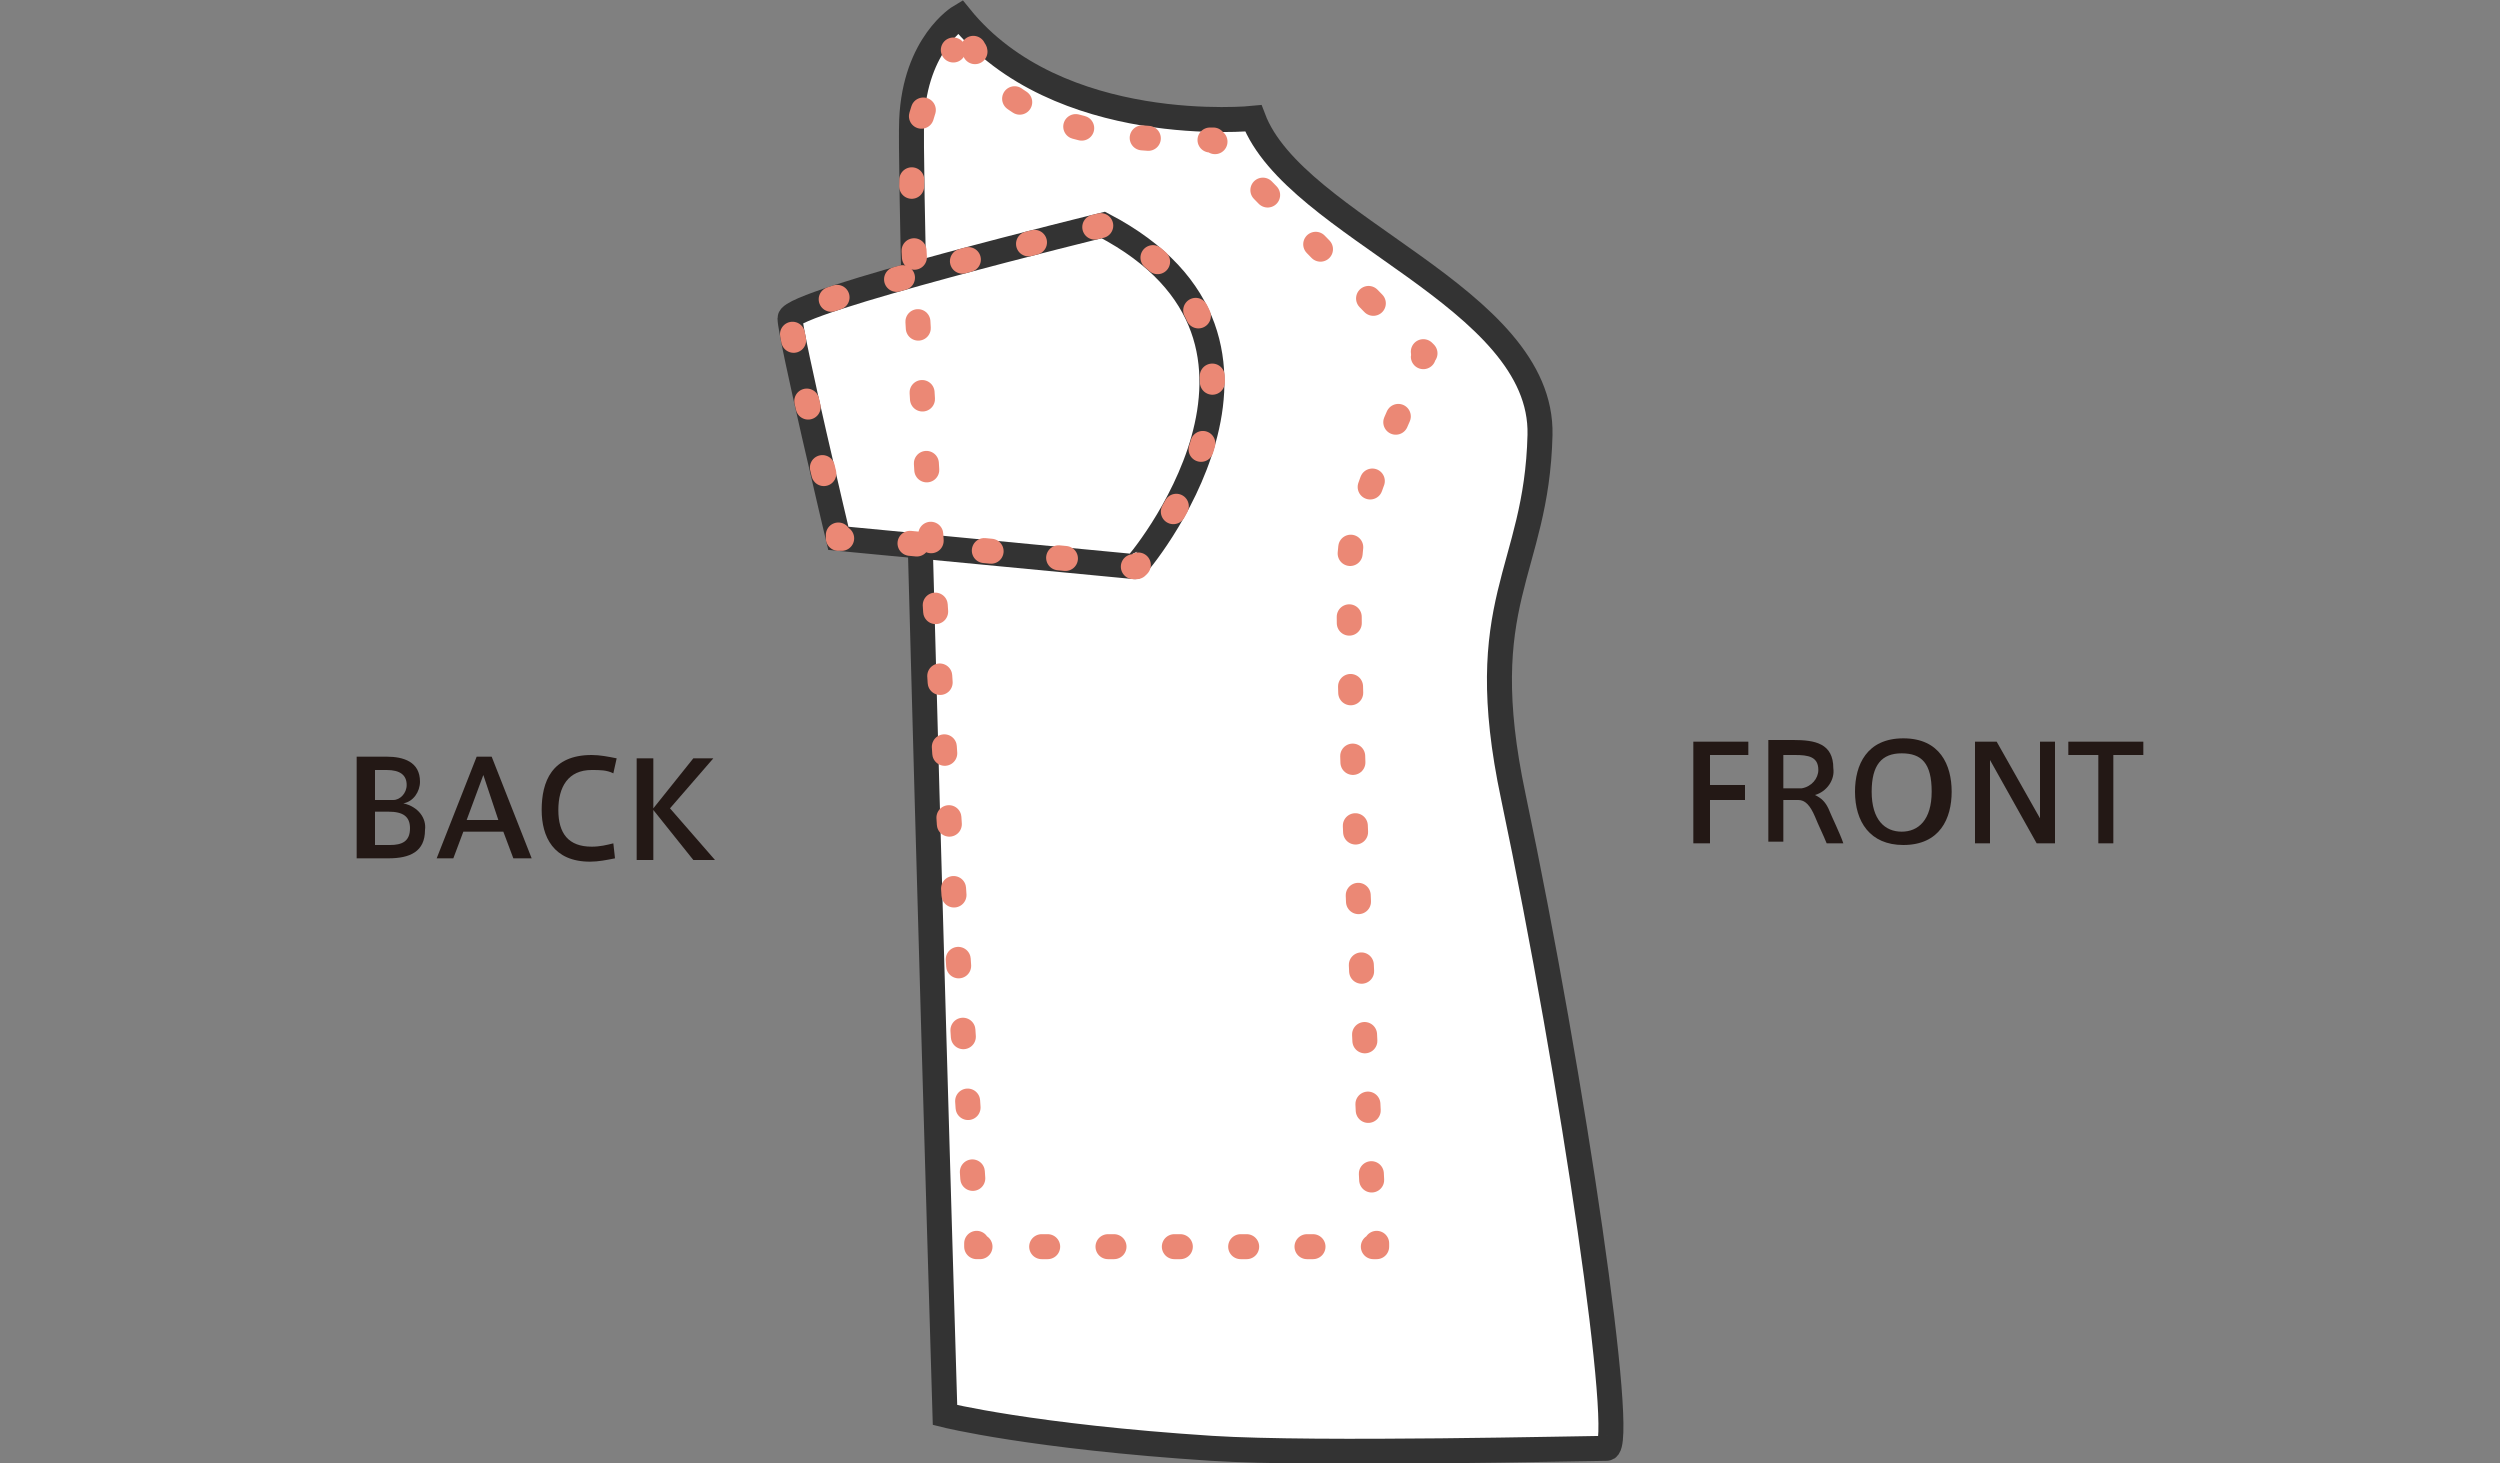
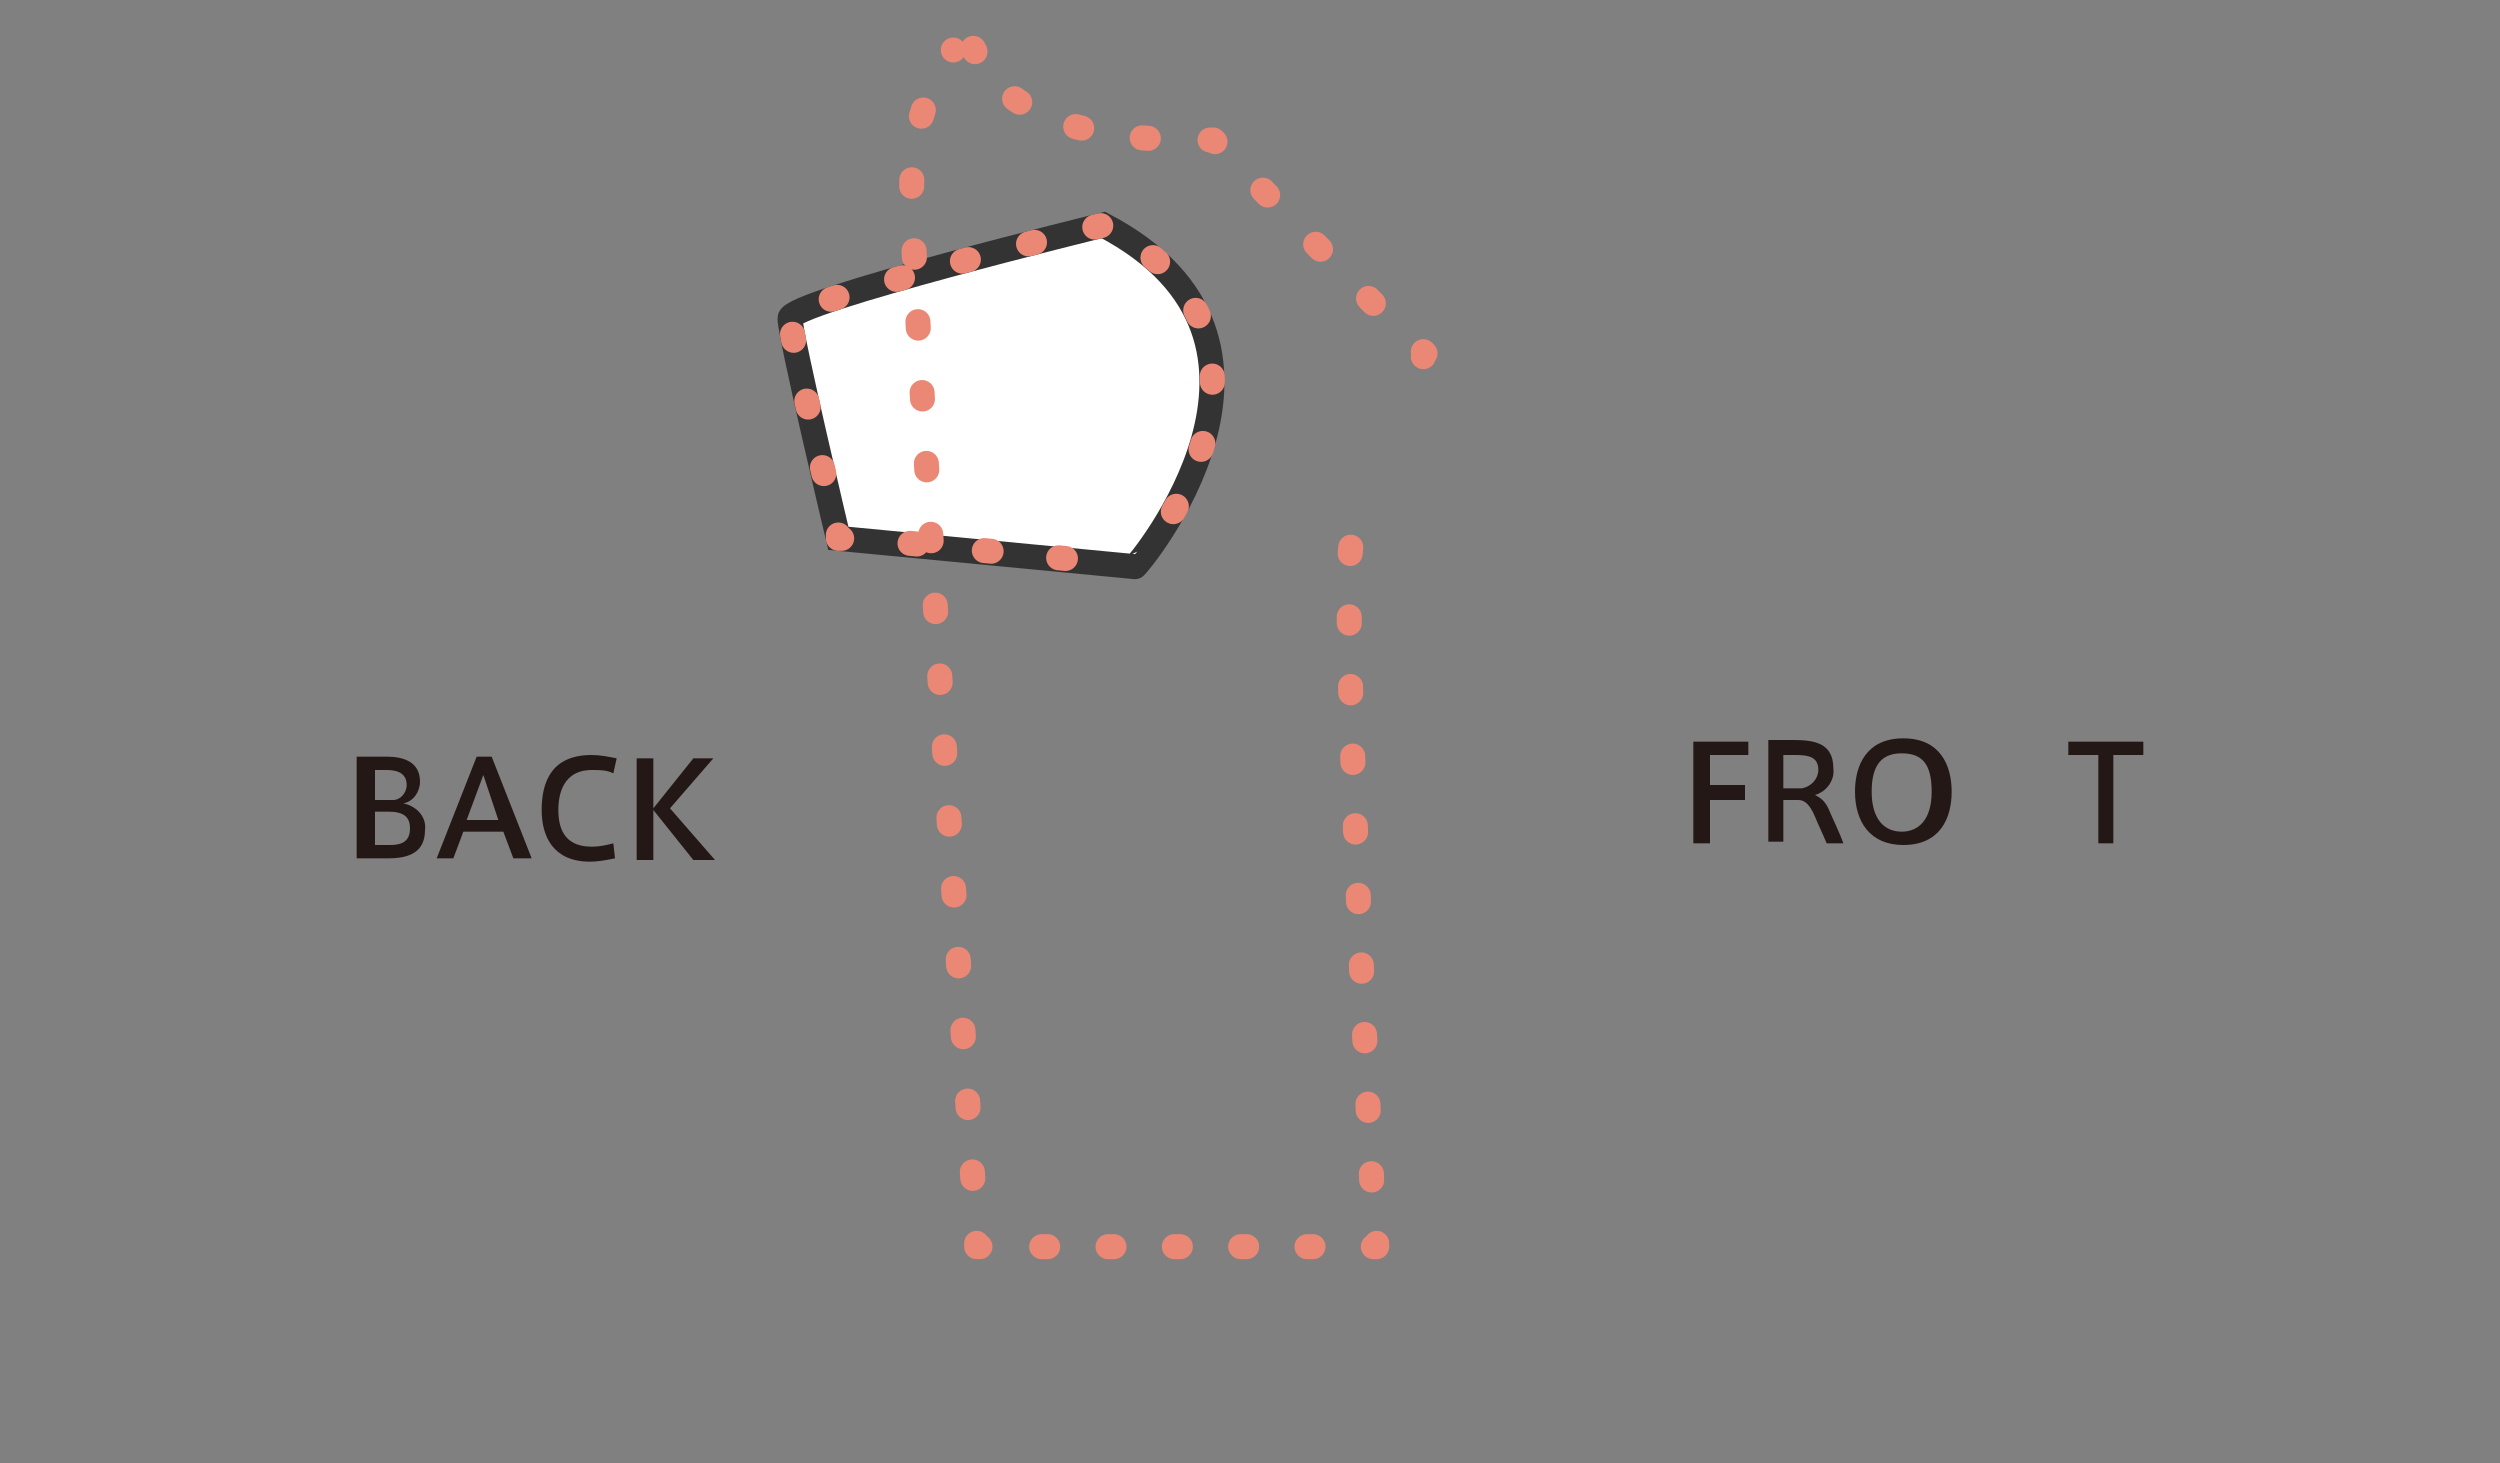
<svg xmlns="http://www.w3.org/2000/svg" version="1.1" id="レイヤー_1" x="0px" y="0px" viewBox="0 0 150 87.8" style="enable-background:new 0 0 150 87.8;" xml:space="preserve">
  <rect x="0" y="0" width="150" height="87.8" fill="#808080" stroke="none" />
  <style type="text/css">
	.st0{fill:#FFFFFF;stroke:#333333;stroke-width:1.5;stroke-miterlimit:10;}
	.st1{fill:none;stroke:#EB8875;stroke-width:1.5;stroke-linecap:round;stroke-linejoin:round;}
	.st2{fill:none;stroke:#EB8875;stroke-width:1.5;stroke-linecap:round;stroke-linejoin:round;stroke-dasharray:0.41,4.07;}
	.st3{fill:none;stroke:#EB8875;stroke-width:1.5;stroke-linecap:round;stroke-linejoin:round;stroke-dasharray:0.37,3.73;}
	.st4{fill:none;stroke:#EB8875;stroke-width:1.5;stroke-linecap:round;stroke-linejoin:round;stroke-dasharray:0.39,3.87;}
	.st5{fill:none;stroke:#EB8875;stroke-width:1.5;stroke-linecap:round;stroke-linejoin:round;stroke-dasharray:0.36,3.62;}
	.st6{fill:none;stroke:#EB8875;stroke-width:1.5;stroke-linecap:round;stroke-linejoin:round;stroke-dasharray:0.38,3.8;}
	.st7{fill:none;stroke:#EB8875;stroke-width:1.5;stroke-linecap:round;stroke-linejoin:round;stroke-dasharray:0.41,4.13;}
	.st8{fill:none;stroke:#EB8875;stroke-width:1.5;stroke-linecap:round;stroke-linejoin:round;stroke-dasharray:0.37,3.68;}
	.st9{fill:#231815;}
</style>
  <title>アセット 2</title>
-   <path class="st0" d="M75.2,7.1c0,0-11.7,1.2-17.6-6.1c0,0-2.7,1.6-2.9,6.2s2,77.7,2,77.7s5.2,1.3,16,2c6.3,0.4,22.5,0,23.7,0  s-2-22-5.6-39.1c-2.5-11.8,1.4-13.4,1.6-21.7S77.7,13.7,75.2,7.1z" />
  <path class="st0" d="M66.2,13.5c0,0-18.8,4.6-18.8,5.6s2.9,13.2,2.9,13.2L68.1,34C68.2,34,79.6,20.5,66.2,13.5z" />
  <path class="st1" d="M50.3,32.1v0.2h0.2" />
  <line class="st2" x1="54.6" y1="32.6" x2="65.9" y2="33.7" />
-   <path class="st1" d="M68,34h0.2l0.1-0.1" />
  <path class="st3" d="M70.4,30.7c2.5-4.4,5.1-12.4-4.2-17.2c0,0-18.8,4.6-18.8,5.6c0,0.7,1.6,7.7,2.5,11.2" />
  <path class="st1" d="M57.2,3L57.2,3" />
  <path class="st4" d="M55.4,6.6c-0.5,1.5-0.7,3.1-0.7,4.7c0,4.7,3.1,50.9,3.8,61.4" />
  <path class="st1" d="M58.6,74.6v0.2h0.2" />
  <line class="st5" x1="62.5" y1="74.8" x2="80.6" y2="74.8" />
  <path class="st1" d="M82.4,74.8h0.2v-0.2" />
-   <path class="st6" d="M82.3,70.8c-0.5-10.1-1.8-35.9-1.2-38.3c1-3.2,2.2-6.3,3.6-9.3" />
+   <path class="st6" d="M82.3,70.8c-0.5-10.1-1.8-35.9-1.2-38.3" />
  <path class="st1" d="M85.4,21.4c0-0.1,0.1-0.2,0.1-0.2l-0.1-0.1" />
  <line class="st7" x1="82.4" y1="18.2" x2="74.3" y2="9.9" />
  <path class="st1" d="M72.9,8.5l-0.1-0.1h-0.2" />
  <path class="st8" d="M68.9,8.3c-3.1-0.2-7.1-1-9.4-3.6" />
  <path class="st1" d="M58.5,3.1c0-0.1-0.1-0.1-0.1-0.2" />
  <path class="st9" d="M101.6,50.6v-6.1h3.3v0.8h-2.3v1.8h2.1V48h-2.1v2.6H101.6z" />
  <path class="st9" d="M108.9,49c-0.3-0.7-0.6-1-1-1H107v2.5h-0.9v-6.1h1.5c1.3,0,2.4,0.2,2.4,1.7c0.1,0.7-0.4,1.4-1.1,1.6  c0.4,0.2,0.6,0.4,0.8,0.8c0.2,0.5,0.7,1.5,0.9,2.1h-1C109.4,50.1,109.1,49.5,108.9,49z M109.1,46.2c0-0.8-0.6-0.9-1.4-0.9H107v2h1.1  C108.7,47.2,109.1,46.7,109.1,46.2z" />
  <path class="st9" d="M111.3,47.5c0-1.6,0.7-3.2,2.9-3.2s2.9,1.6,2.9,3.2s-0.7,3.2-2.9,3.2C112.2,50.7,111.3,49.3,111.3,47.5  L111.3,47.5z M112.3,47.5c0,1.7,0.8,2.4,1.8,2.4s1.8-0.7,1.8-2.4s-0.6-2.3-1.8-2.3S112.3,45.9,112.3,47.5L112.3,47.5z" />
-   <path class="st9" d="M119.4,50.6h-0.9v-6.1h1.3l2.6,4.6v-4.6h0.9v6.1h-1.1l-2.8-5V50.6z" />
  <path class="st9" d="M125.9,50.6v-5.3h-1.8v-0.8h4.5v0.8h-1.8v5.3H125.9z" />
  <path class="st9" d="M25.5,49.8c0,1.3-0.9,1.7-2.2,1.7h-1.9v-6.1h1.8c1,0,2,0.3,2,1.5c0,0.6-0.4,1.2-1,1.3  C25.1,48.4,25.6,49.1,25.5,49.8L25.5,49.8z M24.4,47.1c0-0.6-0.4-0.9-1.2-0.9h-0.7V48h1.1C24,48,24.4,47.6,24.4,47.1L24.4,47.1  L24.4,47.1z M22.5,50.7h0.9c0.7,0,1.2-0.2,1.2-1c0-0.7-0.4-1-1.3-1h-0.8C22.5,48.7,22.5,50.7,22.5,50.7z" />
  <path class="st9" d="M28.6,45.4h0.9l2.4,6.1h-1.1l-0.6-1.6h-2.4l-0.6,1.6h-1L28.6,45.4z M29.9,49.2L29,46.5l-1,2.7H29.9z" />
  <path class="st9" d="M32.5,48.6c0-1.7,0.6-3.3,3-3.3c0.5,0,1,0.1,1.5,0.2l-0.2,0.9c-0.4-0.2-0.8-0.2-1.3-0.2c-1.4,0-2,1-2,2.4  s0.6,2.2,2,2.2c0.5,0,0.9-0.1,1.3-0.2l0.1,0.9c-0.5,0.1-1,0.2-1.5,0.2C33.2,51.7,32.5,50.2,32.5,48.6L32.5,48.6z" />
  <path class="st9" d="M42.9,51.6h-1.3l-2.4-3v3h-1v-6.1h1v3l2.4-3h1.2l-2.6,3L42.9,51.6z" />
</svg>